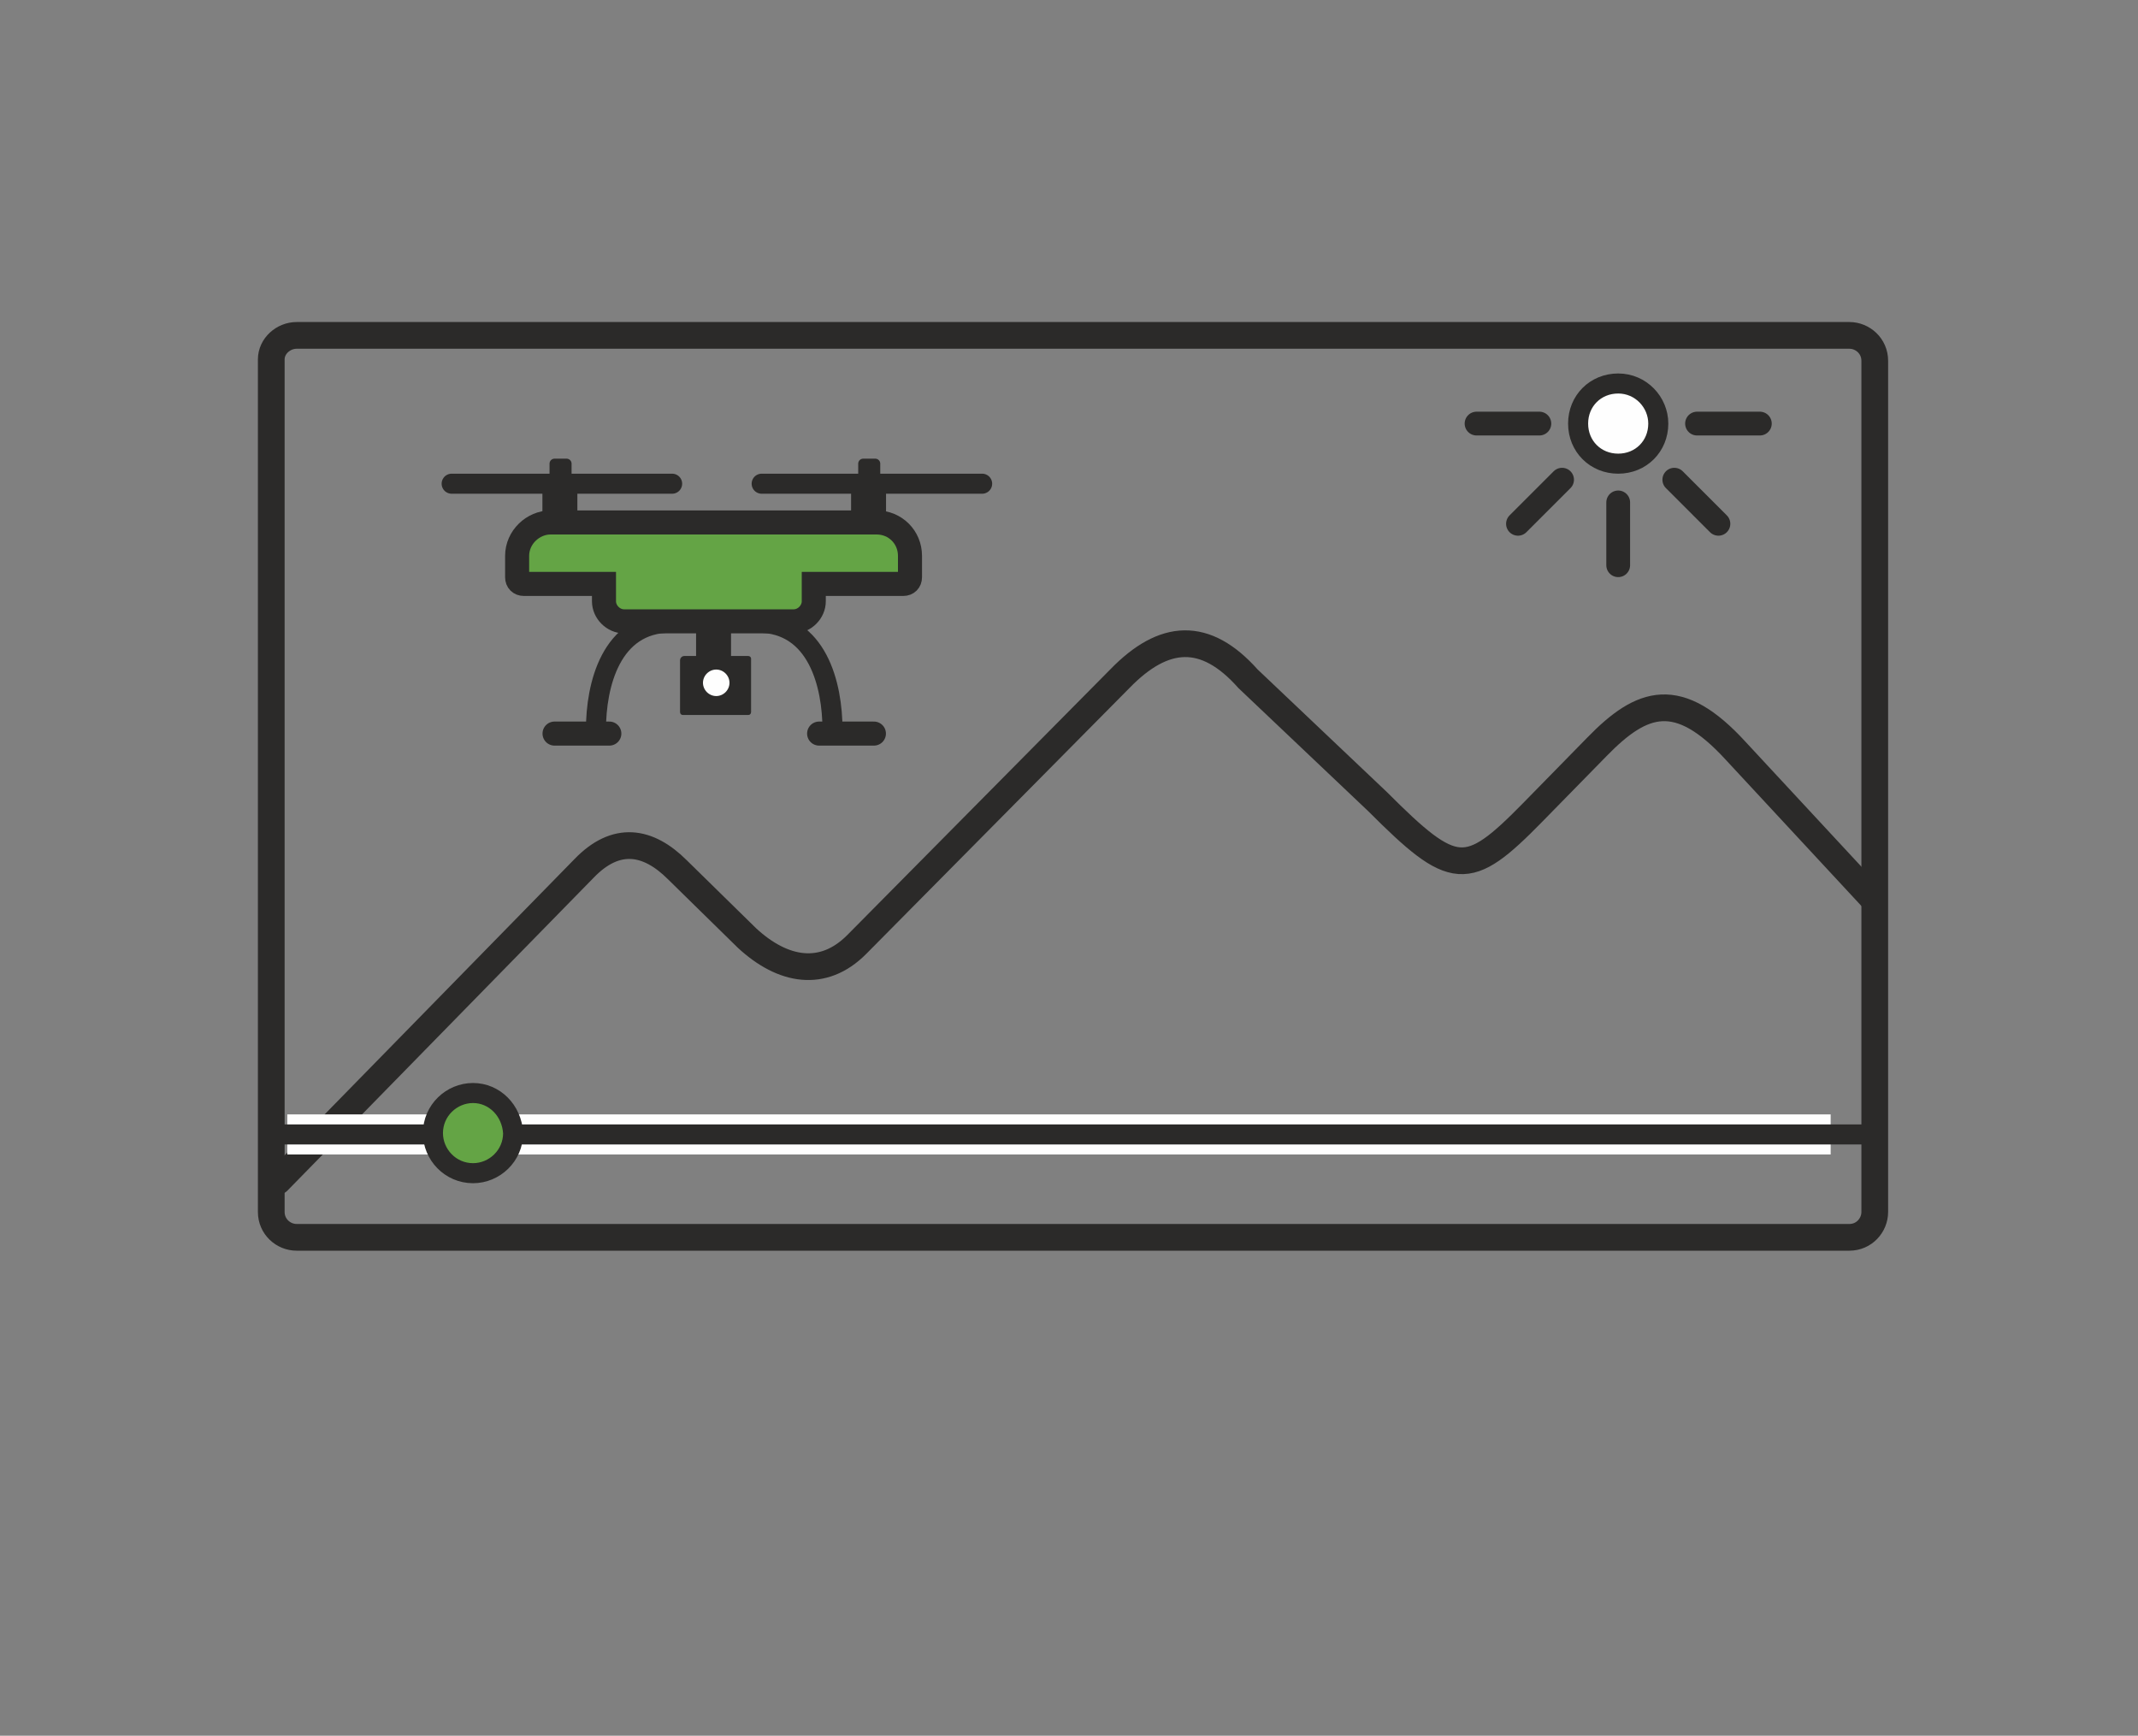
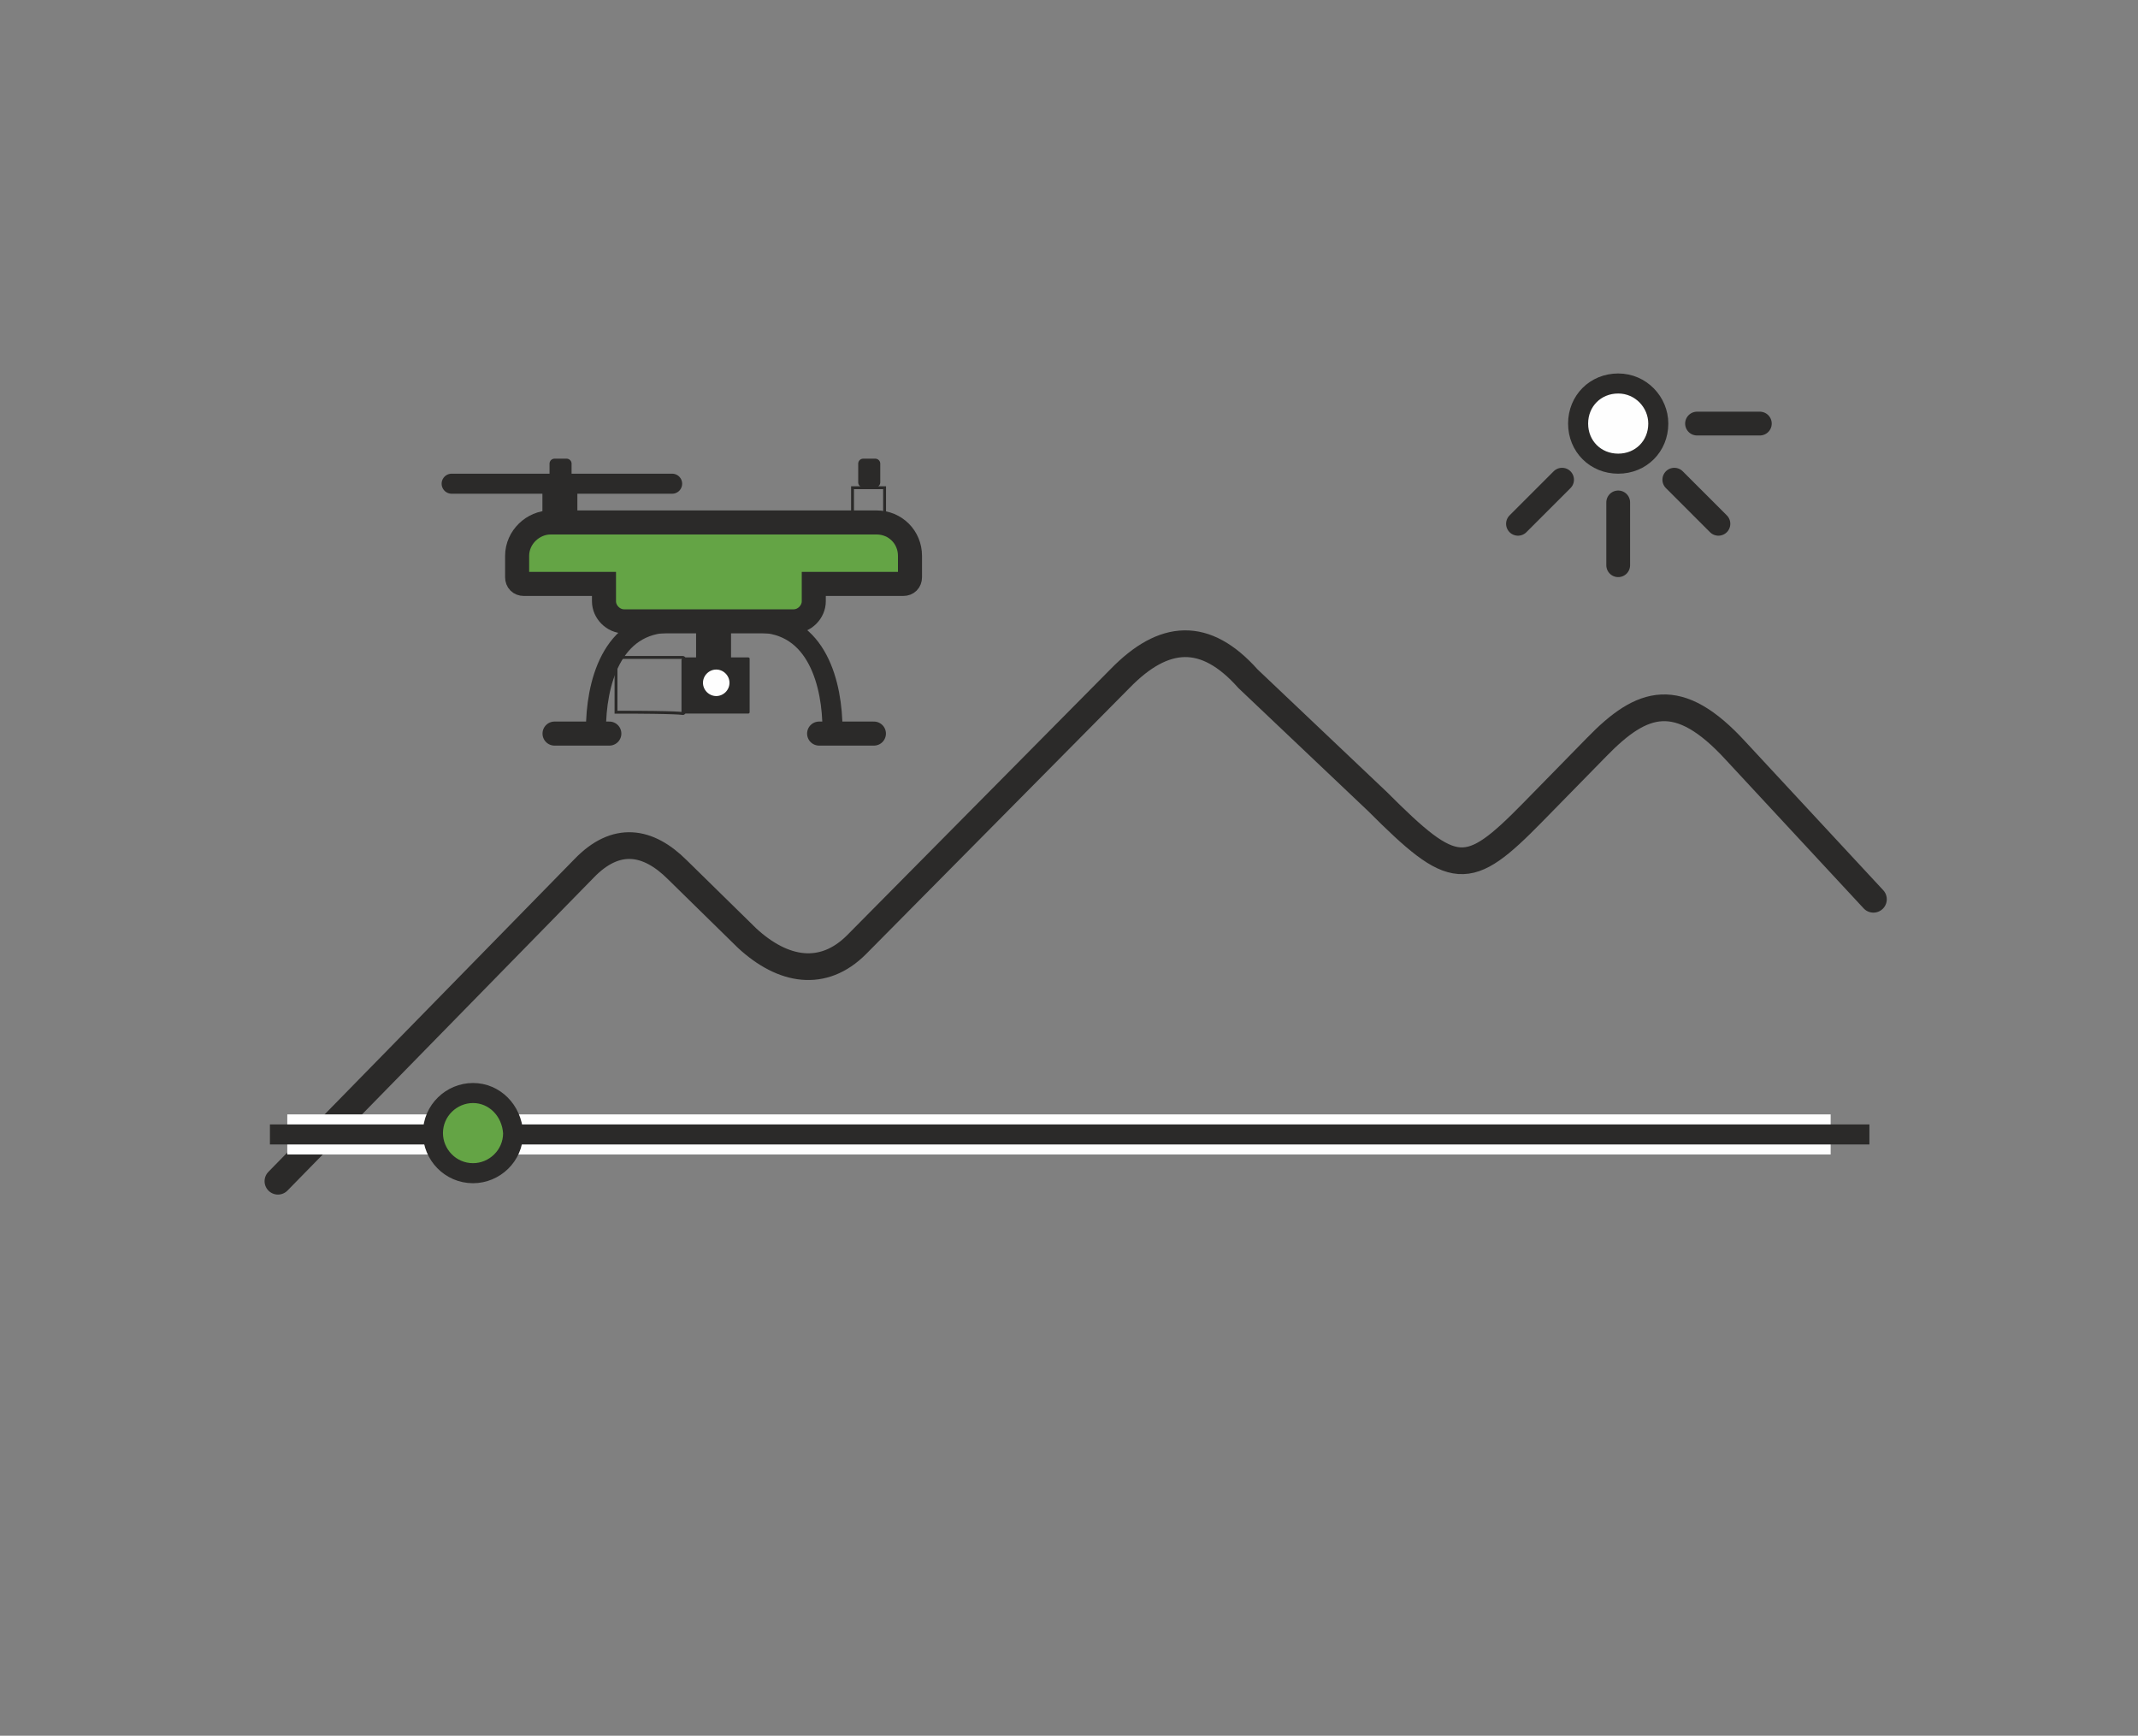
<svg xmlns="http://www.w3.org/2000/svg" version="1.1" id="Ebene_1" x="0px" y="0px" viewBox="0 0 160 129.9" style="enable-background:new 0 0 160 129.9;" xml:space="preserve">
  <rect x="0" y="0" width="160" height="129.9" fill="#808080" stroke="none" />
  <style type="text/css">
	.st0{fill:none;stroke:#2B2A29;stroke-width:2;stroke-miterlimit:22.926;}
	.st1{fill:none;stroke:#2B2A29;stroke-width:2;stroke-linecap:round;stroke-miterlimit:22.926;}
	.st2{fill-rule:evenodd;clip-rule:evenodd;fill:#FEFEFE;}
	.st3{fill:none;stroke:#2B2A29;stroke-width:1.5;stroke-miterlimit:22.926;}
	.st4{fill:none;stroke:#2B2A29;stroke-width:1.78;stroke-linecap:round;stroke-linejoin:round;stroke-miterlimit:22.926;}
	.st5{fill:none;stroke:#FEFEFE;stroke-width:3;stroke-miterlimit:22.926;}
	.st6{fill-rule:evenodd;clip-rule:evenodd;fill:#64A445;}
	.st7{fill:none;stroke:#2B2A29;stroke-width:1.5;stroke-linecap:round;stroke-miterlimit:22.926;}
	.st8{fill-rule:evenodd;clip-rule:evenodd;fill:#2B2A29;}
	.st9{fill:none;stroke:#2B2A29;stroke-width:0.75;stroke-linecap:round;stroke-linejoin:round;stroke-miterlimit:22.926;}
	.st10{fill:none;stroke:#2B2A29;stroke-width:0.216;stroke-miterlimit:22.926;}
	.st11{fill:none;stroke:#2B2A29;stroke-width:1.8;stroke-miterlimit:22.926;}
	.st12{fill:none;stroke:#2B2A29;stroke-width:1.8;stroke-linecap:round;stroke-miterlimit:22.926;}
	.st13{fill:none;stroke:#2B2A29;stroke-width:1.5;stroke-linecap:round;stroke-linejoin:round;stroke-miterlimit:22.926;}
</style>
  <g>
-     <path class="st0" d="M22.2,25.1h116.2c1,0,1.9,0.8,1.9,1.9v63.7c0,1-0.8,1.9-1.9,1.9H22.2c-1,0-1.9-0.8-1.9-1.9V26.9   C20.3,25.9,21.2,25.1,22.2,25.1z" />
    <path class="st1" d="M20.8,88.4L43.7,65c2.4-2.5,4.8-2.1,7,0.1l5.2,5.1c2.7,2.5,5.7,3,8.2,0.5l19.7-19.9c3.3-3.4,6.4-3.6,9.6,0   l9.7,9.2c5.7,5.7,6.7,5.8,11.6,0.8l4.8-4.9c3.4-3.5,6.1-4.4,10.4,0.3l10.3,11.1" />
    <path class="st2" d="M121.1,28.7c-1.7,0-3,1.3-3,3c0,1.7,1.3,3,3,3c1.7,0,3-1.3,3-3C124.1,30.1,122.8,28.7,121.1,28.7z" />
    <path class="st3" d="M121.1,28.7c-1.7,0-3,1.3-3,3c0,1.7,1.3,3,3,3c1.7,0,3-1.3,3-3C124.1,30.1,122.8,28.7,121.1,28.7z" />
-     <line class="st4" x1="110.5" y1="31.7" x2="115.2" y2="31.7" />
    <line class="st4" x1="121.1" y1="42.3" x2="121.1" y2="37.6" />
    <line class="st4" x1="131.7" y1="31.7" x2="127" y2="31.7" />
    <line class="st4" x1="128.6" y1="39.2" x2="125.3" y2="35.9" />
    <line class="st4" x1="113.6" y1="39.2" x2="116.9" y2="35.9" />
    <line class="st5" x1="137" y1="84.9" x2="21.5" y2="84.9" />
    <line class="st3" x1="139.9" y1="84.9" x2="20.2" y2="84.9" />
    <path class="st6" d="M35.4,81.8c-1.6,0-3,1.3-3,3c0,1.6,1.3,3,3,3c1.6,0,3-1.3,3-3C38.3,83.1,37,81.8,35.4,81.8z" />
    <path class="st3" d="M35.4,81.8c-1.6,0-3,1.3-3,3c0,1.6,1.3,3,3,3c1.6,0,3-1.3,3-3C38.3,83.1,37,81.8,35.4,81.8z" />
    <line class="st7" x1="33.8" y1="36.2" x2="50.3" y2="36.2" />
    <rect x="41.5" y="34.7" class="st8" width="0.9" height="1.4" />
    <rect x="41.5" y="34.7" class="st9" width="0.9" height="1.4" />
    <rect x="64.6" y="34.7" class="st8" width="0.9" height="1.4" />
    <rect x="64.6" y="34.7" class="st9" width="0.9" height="1.4" />
    <rect x="40.7" y="36.5" class="st8" width="2.4" height="2.6" />
    <rect x="40.7" y="36.5" class="st10" width="2.4" height="2.6" />
-     <rect x="63.8" y="36.5" class="st8" width="2.4" height="2.6" />
    <rect x="63.8" y="36.5" class="st10" width="2.4" height="2.6" />
    <path class="st8" d="M51.1,53.4H56c0.1,0,0.1-0.1,0.1-0.1v-4c0-0.1-0.1-0.1-0.1-0.1h-4.8c-0.1,0-0.2,0.1-0.2,0.2v3.9   C51,53.3,51,53.4,51.1,53.4z" />
-     <path class="st10" d="M51.1,53.4H56c0.1,0,0.1-0.1,0.1-0.1v-4c0-0.1-0.1-0.1-0.1-0.1h-4.8c-0.1,0-0.2,0.1-0.2,0.2v3.9   C51,53.3,51,53.4,51.1,53.4z" />
+     <path class="st10" d="M51.1,53.4c0.1,0,0.1-0.1,0.1-0.1v-4c0-0.1-0.1-0.1-0.1-0.1h-4.8c-0.1,0-0.2,0.1-0.2,0.2v3.9   C51,53.3,51,53.4,51.1,53.4z" />
    <rect x="52.2" y="47.3" class="st8" width="2.4" height="2" />
    <rect x="52.2" y="47.3" class="st10" width="2.4" height="2" />
    <path class="st2" d="M53.6,50c0.6,0,1.1,0.5,1.1,1.1c0,0.6-0.5,1.1-1.1,1.1c-0.6,0-1.1-0.5-1.1-1.1C52.5,50.5,53,50,53.6,50z" />
    <path class="st10" d="M53.6,50c0.6,0,1.1,0.5,1.1,1.1c0,0.6-0.5,1.1-1.1,1.1c-0.6,0-1.1-0.5-1.1-1.1C52.5,50.5,53,50,53.6,50z" />
    <path class="st6" d="M41.2,39.1h24.4c1.4,0,2.5,1.1,2.5,2.5v1.6c0,0.3-0.2,0.5-0.5,0.5h-6.7V45c0,0.8-0.7,1.5-1.5,1.5H46.7   c-0.8,0-1.5-0.7-1.5-1.5v-1.3h-6c-0.3,0-0.5-0.2-0.5-0.5v-1.6C38.7,40.2,39.9,39.1,41.2,39.1z" />
    <path class="st11" d="M41.2,39.1h24.4c1.4,0,2.5,1.1,2.5,2.5v1.6c0,0.3-0.2,0.5-0.5,0.5h-6.7V45c0,0.8-0.7,1.5-1.5,1.5H46.7   c-0.8,0-1.5-0.7-1.5-1.5v-1.3h-6c-0.3,0-0.5-0.2-0.5-0.5v-1.6C38.7,40.2,39.9,39.1,41.2,39.1z" />
    <line class="st12" x1="41.5" y1="54.9" x2="45.6" y2="54.9" />
    <path class="st13" d="M44.6,54.6c0-3.3,1.1-8,5.6-8" />
    <line class="st12" x1="65.4" y1="54.9" x2="61.3" y2="54.9" />
    <path class="st13" d="M62.3,54.6c0-3.3-1.1-8-5.6-8" />
-     <line class="st7" x1="57" y1="36.2" x2="73.5" y2="36.2" />
  </g>
</svg>